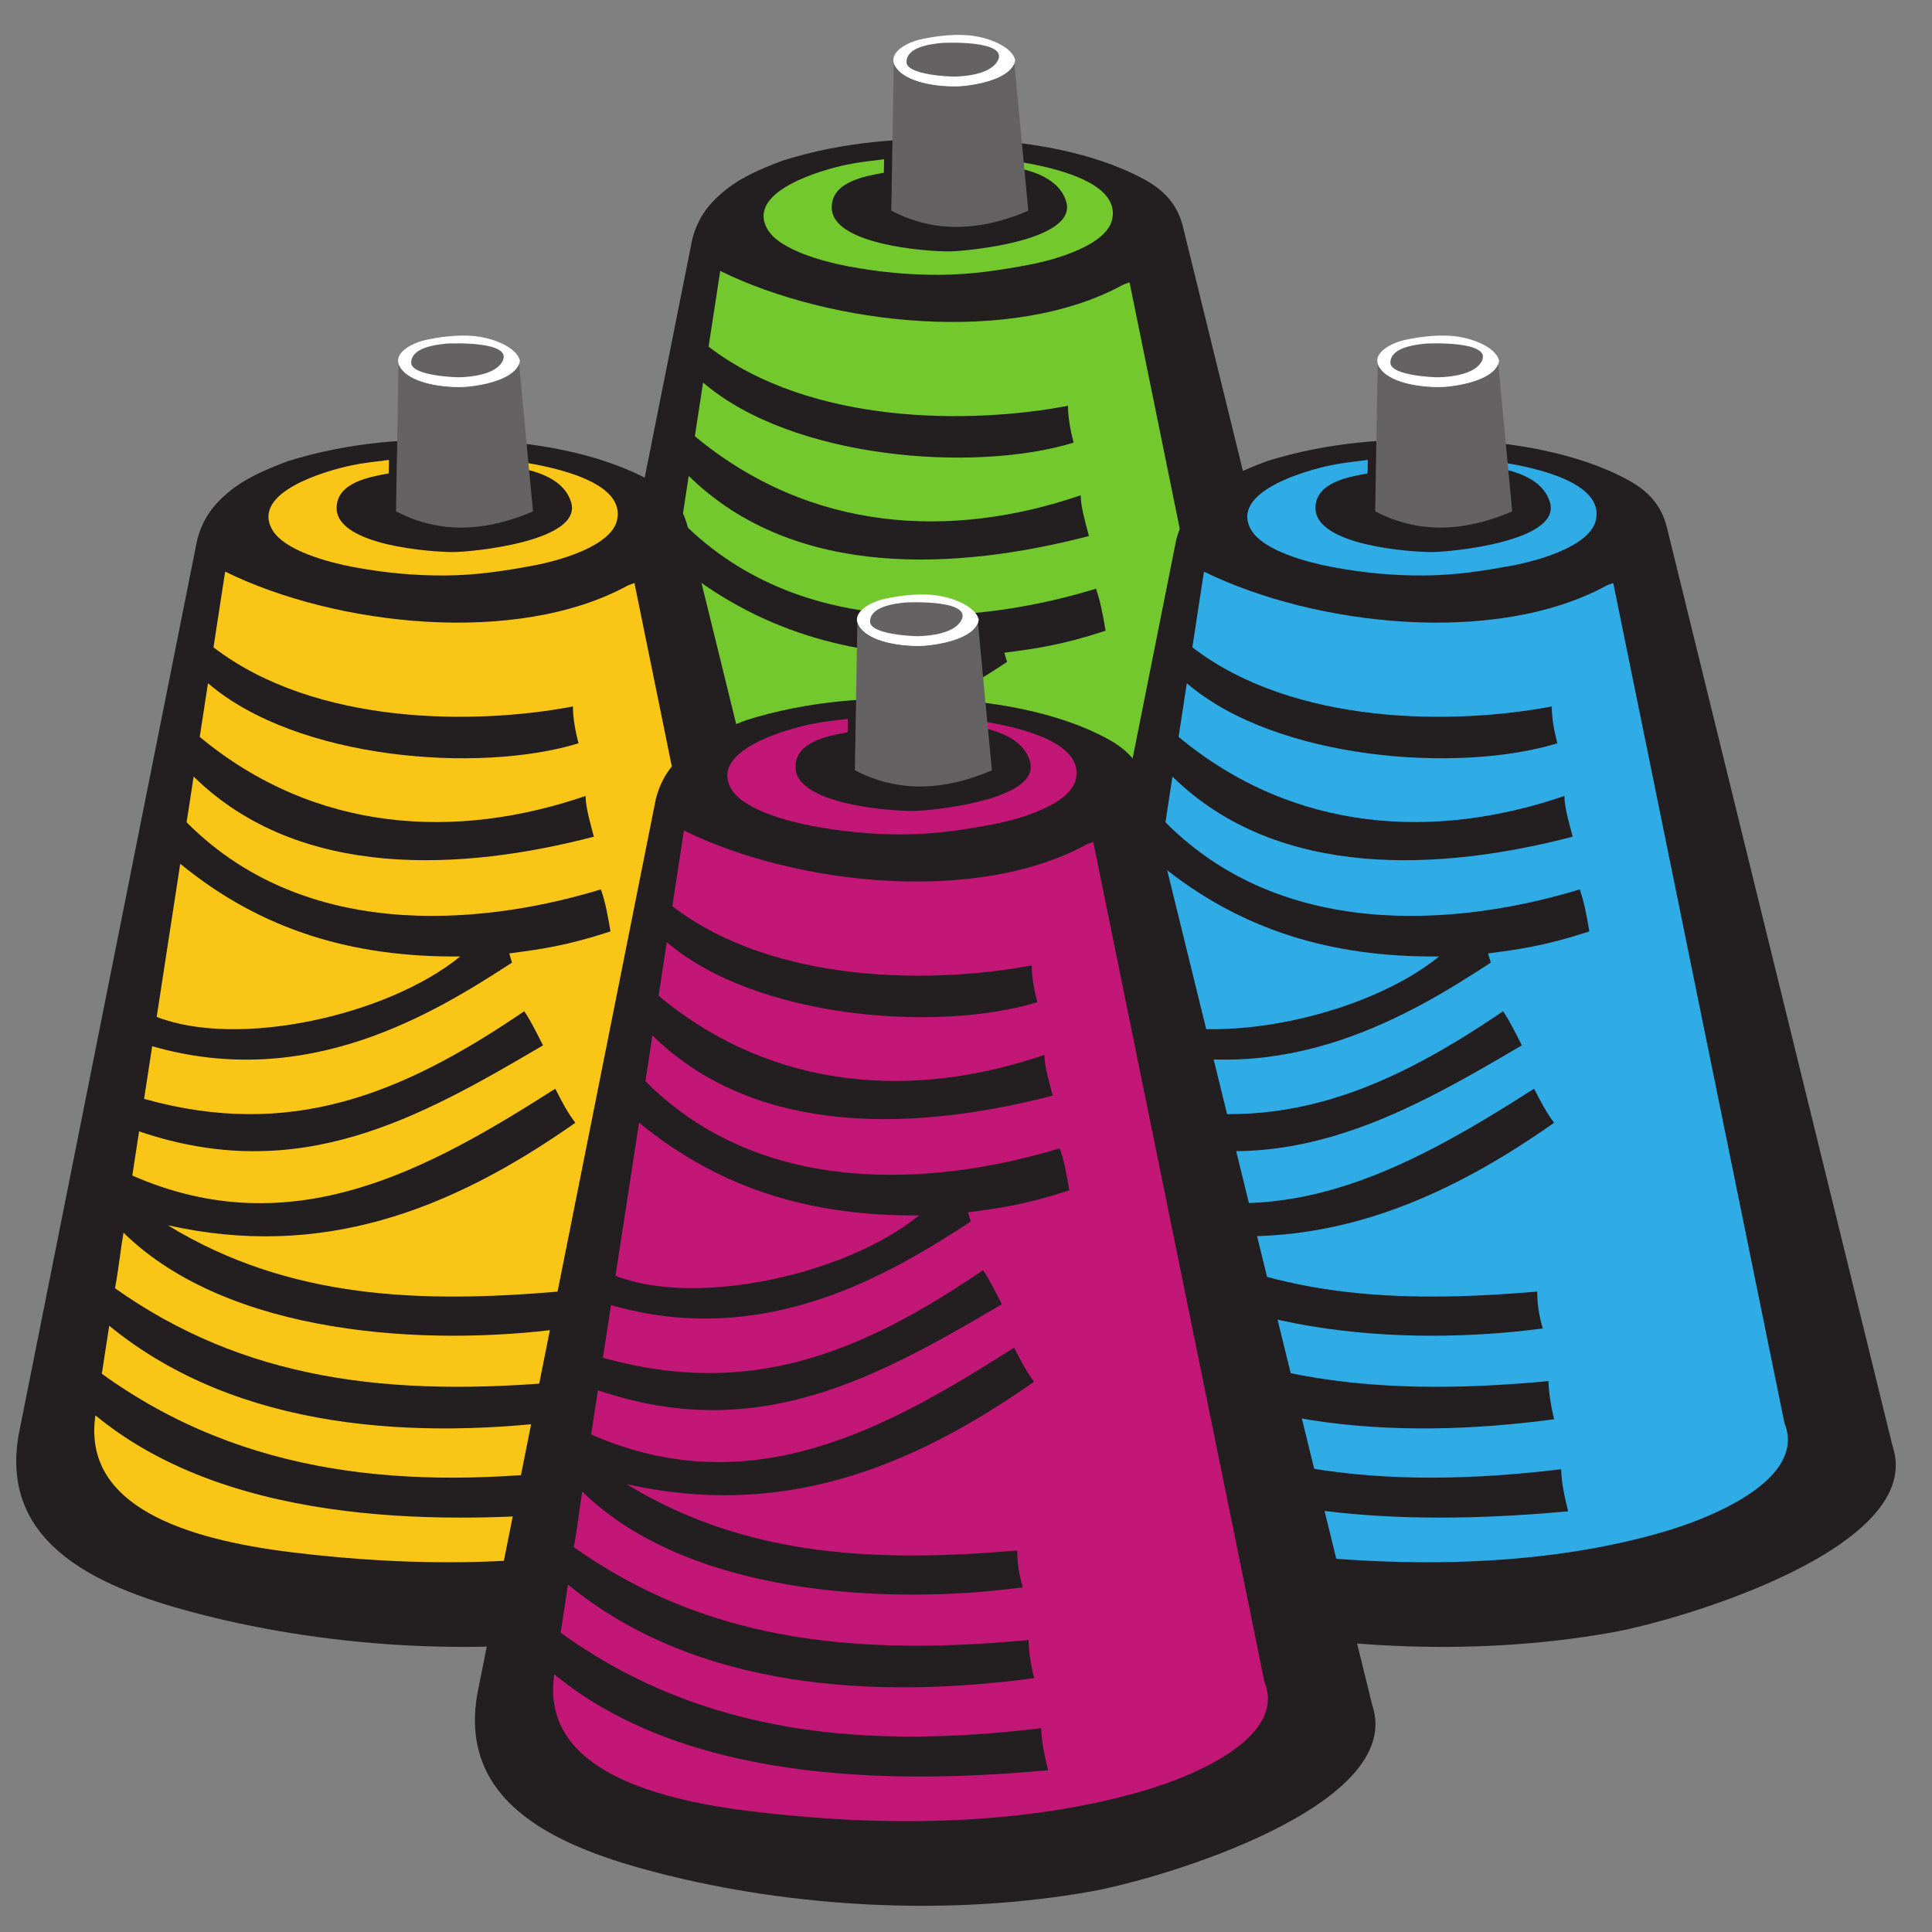
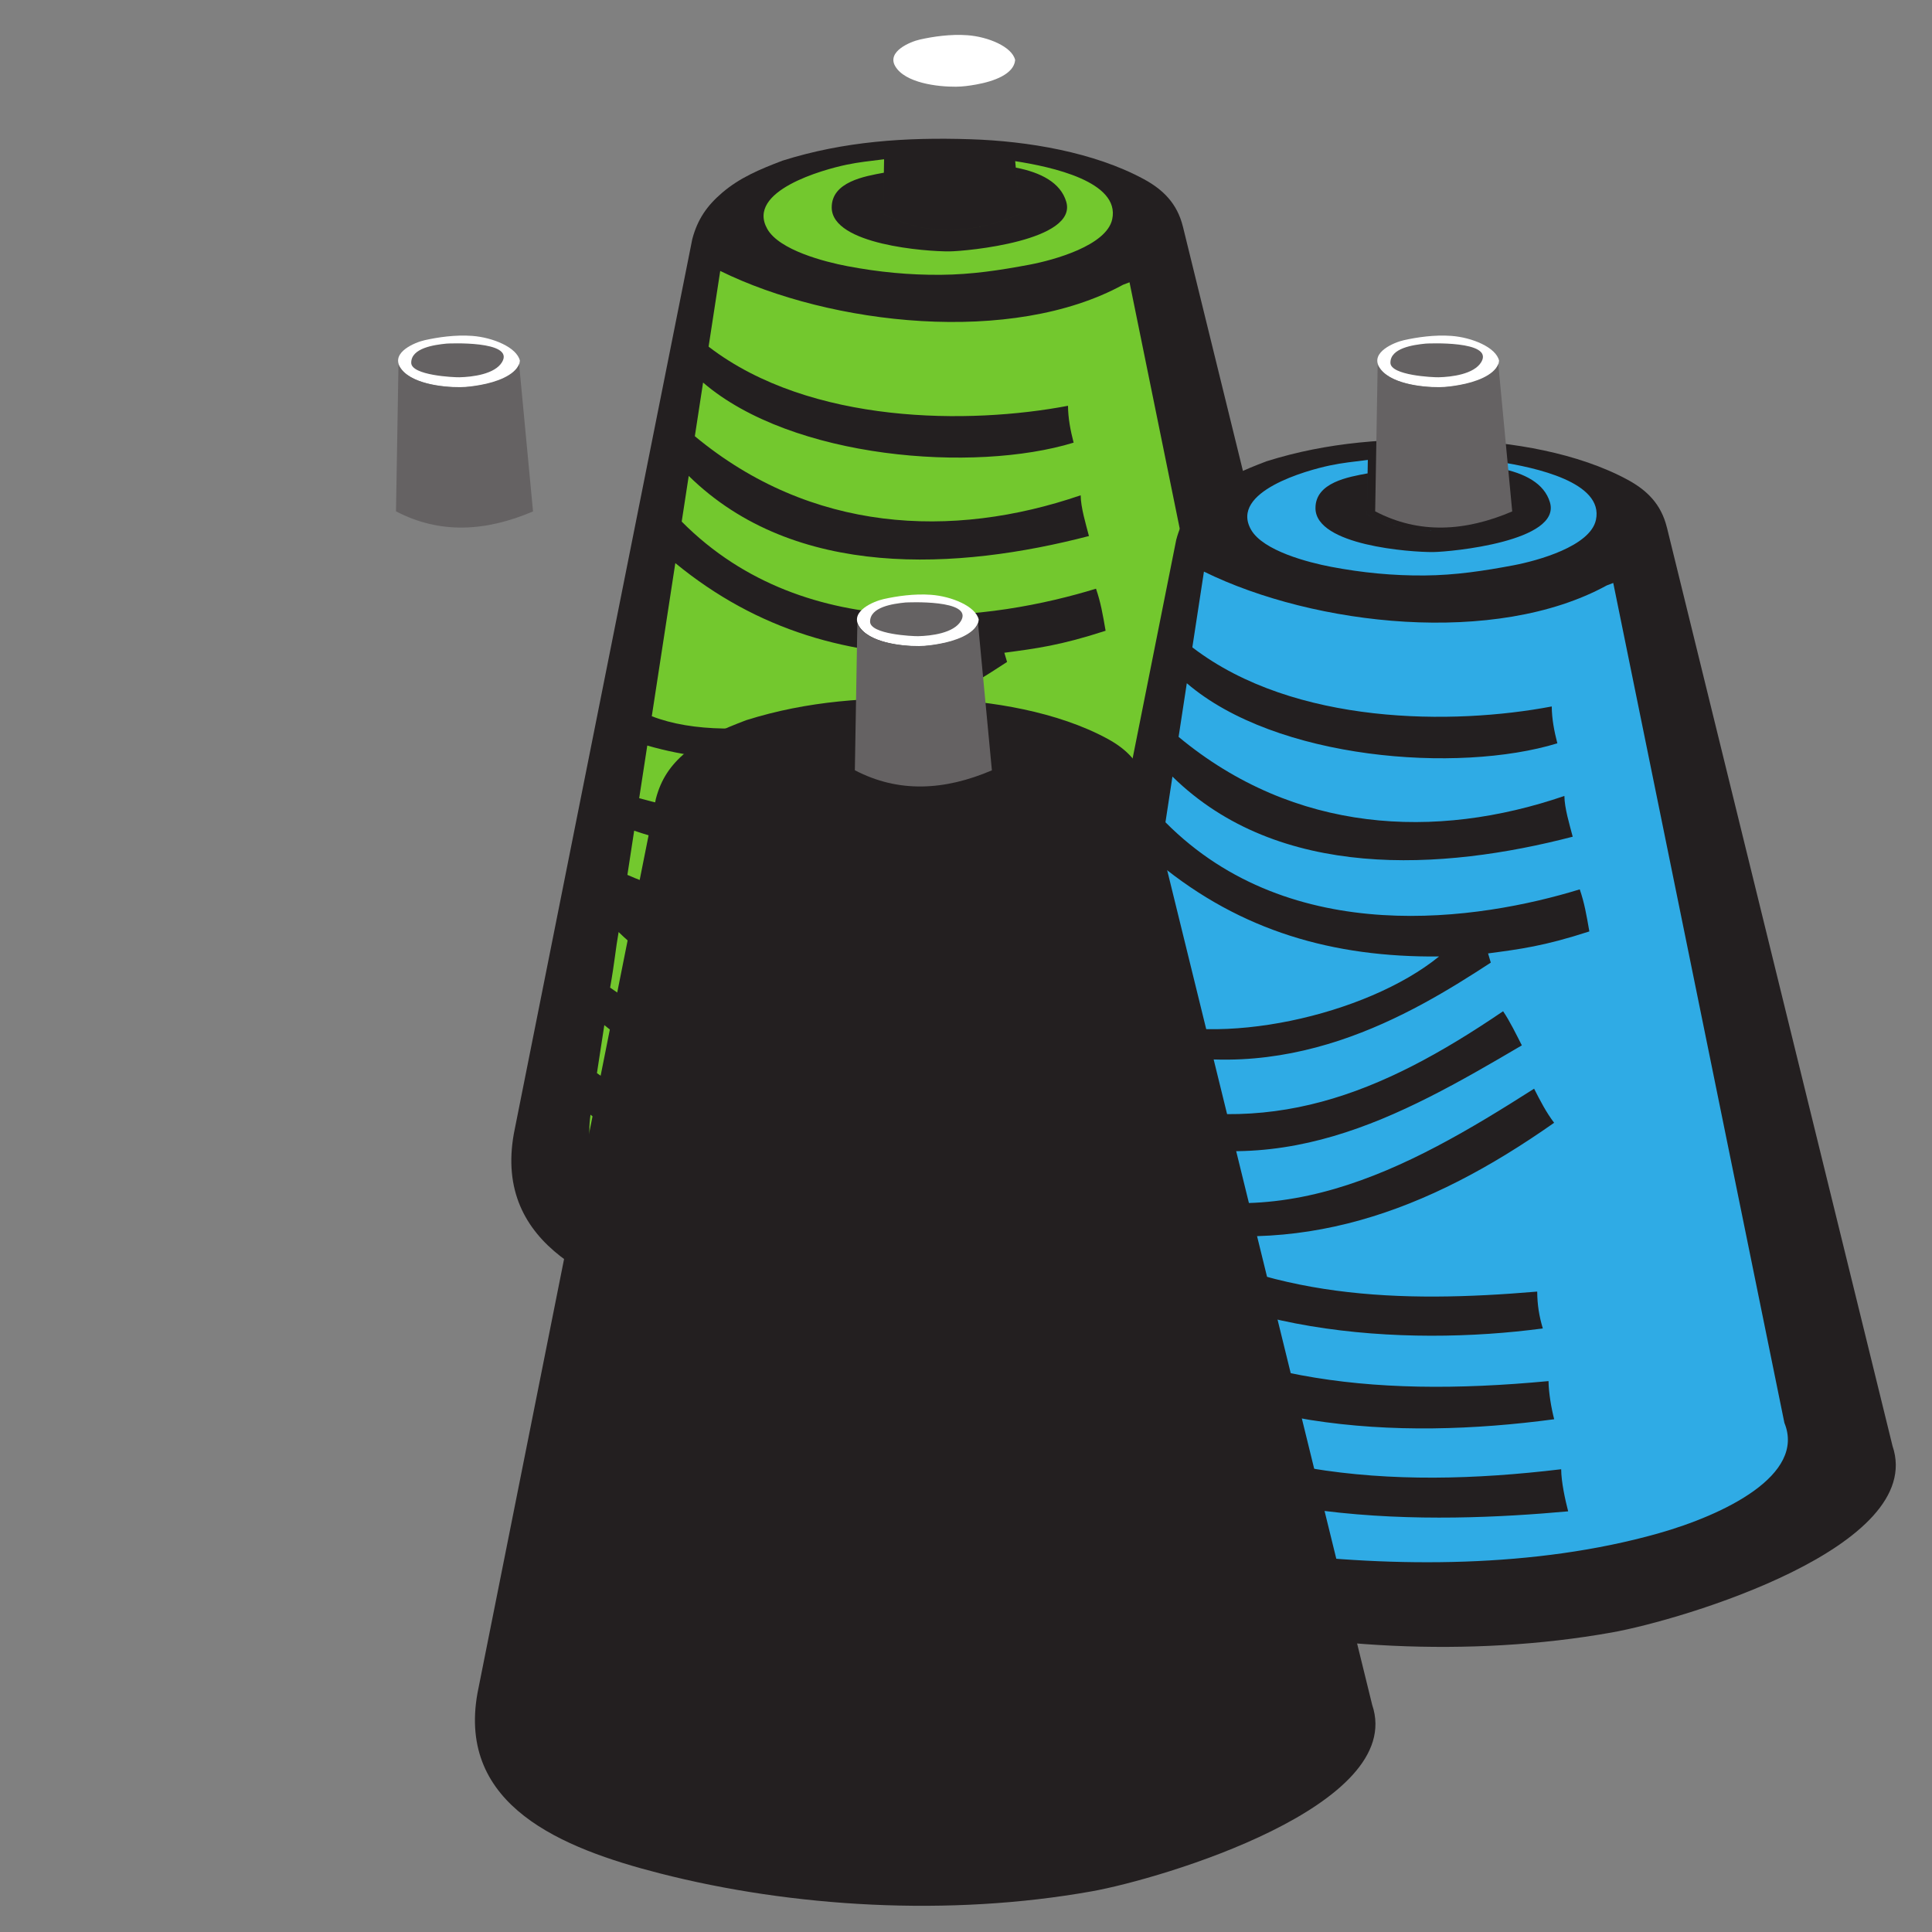
<svg xmlns="http://www.w3.org/2000/svg" version="1.1" width="192" height="192">
  <rect width="100%" height="100%" fill="#808080" stroke="none" />
  <svg version="1.1" width="192" height="192" viewBox="0 0 192 192" xml:space="preserve">
    <desc>Created with Fabric.js 3.6.6</desc>
    <defs>
</defs>
    <g transform="matrix(1.66 0 0 1.66 95 96.43)">
      <g style="">
        <g transform="matrix(0.17 0 0 -0.17 0.34 -13.64)">
          <path style="stroke: none; stroke-width: 1; stroke-dasharray: none; stroke-linecap: butt; stroke-dashoffset: 0; stroke-linejoin: miter; stroke-miterlimit: 4; fill: rgb(35,31,32); fill-rule: evenodd; opacity: 1;" transform=" translate(-157.68, -212.2)" d="M 62.832 389.465 L 0 74.481 C -7.125 34.812 29.758 19.836 64.137 11.035 C 110.934 -0.969 166.195 -4.27 216.285 4.676 C 241.129 9.109 327.141 34.797 315.094 70.344 L 235.645 393.73 v 0.004 l -0.032 0.11 c -2.008 8.183 -6.965 13.058 -13.84 16.781 c -17.437 9.414 -40.718 13.375 -61.054 14.012 c -22.727 0.734 -44.453 -0.711 -66.094 -7.532 c -8.18 -3.113 -15.117 -6.046 -21.262 -11.296 c -5.399 -4.614 -8.691 -9.403 -10.531 -16.344 v 0" stroke-linecap="round" />
        </g>
        <g transform="matrix(0.17 0 0 -0.17 -0.55 -15.56)">
          <path style="stroke: none; stroke-width: 1; stroke-dasharray: none; stroke-linecap: butt; stroke-dashoffset: 0; stroke-linejoin: miter; stroke-miterlimit: 4; fill: rgb(115,200,46); fill-rule: evenodd; opacity: 1;" transform=" translate(-151.74, -223.68)" d="m 231.793 39.695 c 23.418 6.606 52.113 20.586 44.59 38.969 l -60.278 295.785 l -2.281 -0.871 c -39.097 -21.41 -102.945 -14.297 -141.855 4.867 l -4.094 -26.632 l 0.184 -0.176 c 35.843 -27.36 91.8 -27.258 126.382 -20.68 c 0.036 -4.43 0.864 -8.66 1.977 -12.98 c -34.977 -10.707 -99.117 -5.789 -130.488 21.16 l -2.902 -18.895 c 40.856 -33.918 90.496 -36.355 135.875 -20.801 c 0.039 -4.312 1.821 -10.136 2.914 -14.351 C 155.867 273.137 98.269 269.559 60.875 306.262 l -2.473 -16.086 c 44.446 -44.785 110.661 -34.449 145.899 -23.629 c 1.66 -4.848 2.355 -8.871 3.379 -14.813 c -16.075 -5.214 -24.383 -6.234 -35.66 -7.746 l 0.96 -3.242 C 145.043 222.551 100.785 195.594 46.277 211.309 l -2.848 -18.547 c 51.395 -14.344 90.515 1.371 133.875 30.863 c 2.386 -3.508 4.691 -8.266 6.605 -12.016 C 140.316 185.969 97.984 162.09 41.664 181.328 l -2.387 -15.566 c 56.32 -24.699 104.246 2.082 148.946 30.586 c 2.132 -4.18 4.218 -8.274 7.066 -12.004 C 150.715 153.008 105.473 136.23 51.773 148.262 C 94.496 122.109 141.07 120.801 189.32 124.902 c 0.039 -4.695 0.676 -8.586 1.973 -12.976 c -48.313 -6.488 -118.125 -2.571 -155.106 33.711 c -1.098 -6.164 -1.332 -10.188 -2.996 -19.574 c 45.281 -32.012 95.926 -38.739 160.125 -32.684 c 0.039 -4.016 0.965 -9.551 1.977 -13.438 c -55.395 -7.414 -118.699 -4.25 -164.082 32.872 l -0.062 0.046 l -2.598 -16.902 C 79.309 59.336 137.23 55.066 197.77 62.336 C 197.809 57.871 199.102 51.844 200.219 47.512 C 153.457 43.293 75.281 40.918 26.293 81.309 C 21.582 49.355 57.934 37.715 95.137 33.125 C 139.27 27.668 188.629 27.551 231.793 39.695 Z M 56.152 275.555 L 47.867 221.633 c 28.625 -11.164 81.231 0.387 106.883 21.277 c -37.289 -0.355 -69.691 8.942 -98.598 32.645 z M 149.68 377.082 c 10.863 0.094 20.808 1.606 31.414 3.609 c 8.242 1.575 26.937 6.653 28.922 15.985 c 2.82 13.25 -21.438 18.453 -34.176 20.429 l 1.762 -18.554 c -16.649 -7.11 -32.805 -8.047 -48.254 0.035 v 0 l 0.324 19.187 c -5.285 -0.668 -8.848 -1.007 -13.211 -1.918 c -8.203 -1.707 -35.52 -9.222 -27.91 -22.64 c 4.238 -7.473 20.258 -11.582 28.226 -13.094 c 10.875 -2.066 21.782 -3.141 32.903 -3.039 z m 2.988 8.25 c 6.223 0.059 45.281 3.754 41.137 17.539 c -2.004 6.656 -8.883 10.258 -17.75 11.965 l 1.547 -16.285 c -16.649 -7.11 -32.805 -8.047 -48.254 0.035 v 0 l 0.242 14.453 c -6.656 -1.242 -18.438 -3.16 -18.36 -12.301 c 0.118 -13.07 33.372 -15.476 41.438 -15.406 v 0" stroke-linecap="round" />
        </g>
        <g transform="matrix(0.17 0 0 -0.17 -0.1 -54.45)">
          <path style="stroke: none; stroke-width: 1; stroke-dasharray: none; stroke-linecap: butt; stroke-dashoffset: 0; stroke-linejoin: miter; stroke-miterlimit: 4; fill: rgb(255,255,255); fill-rule: evenodd; opacity: 1;" transform=" translate(-151.54, -451.31)" d="m 152.148 442.188 c 2.422 0.019 4.762 0.351 7.153 0.781 c 6.262 1.125 13.25 3.668 13.679 8.609 c -1.062 4.707 -9.55 8.211 -16.82 8.742 c -5.922 0.434 -12.015 -0.468 -16.711 -1.515 c -3.472 -0.778 -11.715 -4.219 -8.711 -9.387 c 3.473 -5.941 14.992 -7.285 21.41 -7.23 v 0" stroke-linecap="round" />
        </g>
        <g transform="matrix(0.17 0 0 -0.17 0.23 -50.02)">
-           <path style="stroke: none; stroke-width: 1; stroke-dasharray: none; stroke-linecap: butt; stroke-dashoffset: 0; stroke-linejoin: miter; stroke-miterlimit: 4; fill: rgb(101,98,99); fill-rule: evenodd; opacity: 1;" transform=" translate(-153.47, -425.3)" d="m 166.719 451.176 c 4.511 7.691 -19.199 6.515 -19.563 6.48 c -4.383 -0.437 -12.5 -1.558 -12.449 -6.769 c 0.039 -4.442 15.016 -5.133 16.969 -5.09 c 4.558 0.101 12.512 1.066 15.043 5.379 z m -37.371 -52.59 l 0.871 51.609 c 0.09 -0.215 0.187 -0.425 0.316 -0.64 c 3.469 -5.946 14.996 -7.289 21.406 -7.235 c 2.43 0.024 4.762 0.352 7.157 0.782 c 5.586 1.003 11.976 3.324 13.601 7.324 l 4.903 -51.875 c -16.649 -7.11 -32.805 -8.047 -48.254 0.035 v 0 v 0" stroke-linecap="round" />
-         </g>
+           </g>
        <g transform="matrix(0.17 0 0 -0.17 -29.3 4.36)">
-           <path style="stroke: none; stroke-width: 1; stroke-dasharray: none; stroke-linecap: butt; stroke-dashoffset: 0; stroke-linejoin: miter; stroke-miterlimit: 4; fill: rgb(35,31,32); fill-rule: evenodd; opacity: 1;" transform=" translate(-491.79, -212.2)" d="M 396.949 389.465 L 334.109 74.481 c -7.117 -39.668 29.762 -54.645 64.145 -63.445 c 46.797 -12.004 102.055 -15.305 152.141 -6.359 c 24.843 4.434 110.859 30.121 98.808 65.668 l -79.445 323.386 l 0.004 0.004 l -0.032 0.11 c -2.015 8.183 -6.964 13.058 -13.847 16.781 c -17.43 9.414 -40.715 13.375 -61.055 14.012 c -22.723 0.734 -44.445 -0.711 -66.094 -7.532 c -8.171 -3.113 -15.109 -6.046 -21.254 -11.296 c -5.406 -4.614 -8.691 -9.403 -10.531 -16.344 v 0" stroke-linecap="round" />
-         </g>
+           </g>
        <g transform="matrix(0.17 0 0 -0.17 -30.19 2.44)">
-           <path style="stroke: none; stroke-width: 1; stroke-dasharray: none; stroke-linecap: butt; stroke-dashoffset: 0; stroke-linejoin: miter; stroke-miterlimit: 4; fill: rgb(249,197,22); fill-rule: evenodd; opacity: 1;" transform=" translate(-485.85, -223.68)" d="m 565.902 39.695 c 23.422 6.606 52.121 20.586 44.59 38.969 l -60.273 295.785 l -2.285 -0.871 c -39.09 -21.41 -102.946 -14.297 -141.848 4.867 l -4.098 -26.632 l 0.184 -0.176 c 35.848 -27.36 91.805 -27.258 126.387 -20.68 c 0.035 -4.43 0.855 -8.66 1.968 -12.98 c -34.976 -10.707 -99.117 -5.789 -130.484 21.16 l -2.902 -18.895 c 40.859 -33.918 90.5 -36.355 135.871 -20.801 c 0.047 -4.312 1.824 -10.136 2.918 -14.351 c -45.95 -11.953 -103.543 -15.531 -140.942 21.172 l -2.472 -16.086 c 44.449 -44.785 110.66 -34.449 145.898 -23.629 c 1.66 -4.848 2.356 -8.871 3.379 -14.813 c -16.07 -5.214 -24.379 -6.234 -35.66 -7.746 l 0.961 -3.242 C 479.16 222.551 434.898 195.594 380.391 211.309 l -2.852 -18.547 c 51.402 -14.344 90.524 1.371 133.883 30.863 c 2.383 -3.508 4.691 -8.266 6.601 -12.016 c -43.589 -25.64 -85.921 -49.519 -142.242 -30.281 l -2.39 -15.566 c 56.316 -24.699 104.25 2.082 148.949 30.586 c 2.133 -4.18 4.219 -8.274 7.062 -12.004 c -44.574 -31.336 -89.812 -48.114 -143.519 -36.082 c 42.726 -26.153 89.305 -27.461 137.555 -23.36 c 0.035 -4.695 0.671 -8.586 1.972 -12.976 c -48.32 -6.488 -118.125 -2.571 -155.113 33.711 c -1.098 -6.164 -1.332 -10.188 -2.988 -19.574 c 45.281 -32.012 95.921 -38.739 160.125 -32.684 c 0.031 -4.016 0.964 -9.551 1.968 -13.438 c -55.386 -7.414 -118.695 -4.25 -164.074 32.872 l -0.07 0.046 l -2.598 -16.902 c 50.762 -36.621 108.688 -40.891 169.227 -33.621 c 0.031 -4.465 1.328 -10.492 2.449 -14.824 c -46.77 -4.219 -124.938 -6.594 -173.93 33.797 c -4.715 -31.953 31.641 -43.594 68.848 -48.184 c 44.125 -5.457 93.492 -5.574 136.648 6.57 z M 390.27 275.555 L 381.977 221.633 c 28.628 -11.164 81.238 0.387 106.886 21.277 c -37.285 -0.355 -69.687 8.942 -98.593 32.645 z m 93.523 101.527 c 10.859 0.094 20.812 1.606 31.418 3.609 c 8.242 1.575 26.934 6.653 28.914 15.985 c 2.828 13.25 -21.43 18.453 -34.168 20.429 l 1.758 -18.554 c -16.649 -7.11 -32.809 -8.047 -48.254 0.035 v 0 l 0.324 19.187 c -5.289 -0.668 -8.847 -1.007 -13.215 -1.918 c -8.203 -1.707 -35.515 -9.222 -27.91 -22.64 c 4.242 -7.473 20.266 -11.582 28.235 -13.094 c 10.867 -2.066 21.781 -3.141 32.898 -3.039 z m 2.984 8.25 c 6.227 0.059 45.289 3.754 41.145 17.539 c -2.004 6.656 -8.891 10.258 -17.754 11.965 l 1.547 -16.285 c -16.649 -7.11 -32.809 -8.047 -48.254 0.035 v 0 l 0.246 14.453 c -6.656 -1.242 -18.441 -3.16 -18.359 -12.301 c 0.117 -13.07 33.367 -15.476 41.429 -15.406 v 0" stroke-linecap="round" />
-         </g>
+           </g>
        <g transform="matrix(0.17 0 0 -0.17 -29.75 -36.45)">
          <path style="stroke: none; stroke-width: 1; stroke-dasharray: none; stroke-linecap: butt; stroke-dashoffset: 0; stroke-linejoin: miter; stroke-miterlimit: 4; fill: rgb(255,255,255); fill-rule: evenodd; opacity: 1;" transform=" translate(-485.65, -451.31)" d="m 486.262 442.188 c 2.426 0.019 4.758 0.351 7.152 0.781 c 6.258 1.125 13.246 3.668 13.68 8.609 c -1.063 4.707 -9.555 8.211 -16.821 8.742 c -5.921 0.434 -12.015 -0.468 -16.71 -1.515 c -3.469 -0.778 -11.711 -4.219 -8.715 -9.387 c 3.476 -5.941 15 -7.285 21.414 -7.23 v 0" stroke-linecap="round" />
        </g>
        <g transform="matrix(0.17 0 0 -0.17 -29.42 -32.02)">
          <path style="stroke: none; stroke-width: 1; stroke-dasharray: none; stroke-linecap: butt; stroke-dashoffset: 0; stroke-linejoin: miter; stroke-miterlimit: 4; fill: rgb(101,98,99); fill-rule: evenodd; opacity: 1;" transform=" translate(-487.59, -425.3)" d="m 500.836 451.176 c 4.508 7.691 -19.199 6.515 -19.566 6.48 c -4.379 -0.437 -12.497 -1.558 -12.446 -6.769 c 0.039 -4.442 15.008 -5.133 16.961 -5.09 c 4.567 0.101 12.52 1.066 15.051 5.379 z m -37.375 -52.59 l 0.875 51.609 c 0.09 -0.215 0.184 -0.425 0.312 -0.64 c 3.465 -5.946 14.997 -7.289 21.407 -7.235 c 2.425 0.024 4.761 0.352 7.16 0.782 c 5.578 1.003 11.976 3.324 13.598 7.324 l 4.902 -51.875 c -16.649 -7.11 -32.809 -8.047 -48.254 0.035 v 0 v 0" stroke-linecap="round" />
        </g>
        <g transform="matrix(0.17 0 0 -0.17 29.31 4.36)">
          <path style="stroke: none; stroke-width: 1; stroke-dasharray: none; stroke-linecap: butt; stroke-dashoffset: 0; stroke-linejoin: miter; stroke-miterlimit: 4; fill: rgb(35,31,32); fill-rule: evenodd; opacity: 1;" transform=" translate(-827.37, -212.2)" d="M 732.539 389.465 L 669.695 74.481 C 662.574 34.812 699.453 19.836 733.828 11.035 C 780.625 -0.969 835.898 -4.27 885.977 4.676 C 910.82 9.109 996.836 34.797 984.785 70.344 L 905.352 393.73 v 0.004 l -0.039 0.11 c -2.012 8.183 -6.973 13.058 -13.848 16.781 c -17.422 9.414 -40.703 13.375 -61.055 14.012 c -22.715 0.734 -44.453 -0.711 -66.094 -7.532 c -8.164 -3.113 -15.117 -6.046 -21.25 -11.296 c -5.41 -4.614 -8.691 -9.403 -10.527 -16.344 v 0" stroke-linecap="round" />
        </g>
        <g transform="matrix(0.17 0 0 -0.17 28.41 2.44)">
          <path style="stroke: none; stroke-width: 1; stroke-dasharray: none; stroke-linecap: butt; stroke-dashoffset: 0; stroke-linejoin: miter; stroke-miterlimit: 4; fill: rgb(47,171,229); fill-rule: evenodd; opacity: 1;" transform=" translate(-821.44, -223.68)" d="m 901.484 39.695 c 23.418 6.606 52.129 20.586 44.59 38.969 l -60.273 295.785 l -2.285 -0.871 c -39.082 -21.41 -102.93 -14.297 -141.856 4.867 l -4.082 -26.632 l 0.176 -0.176 c 35.84 -27.36 91.797 -27.258 126.387 -20.68 c 0.039 -4.43 0.859 -8.66 1.972 -12.98 c -34.98 -10.707 -99.121 -5.789 -130.488 21.16 l -2.891 -18.895 c 40.84 -33.918 90.489 -36.355 135.86 -20.801 c 0.039 -4.312 1.836 -10.136 2.929 -14.351 c -45.957 -11.953 -103.554 -15.531 -140.957 21.172 l -2.461 -16.086 c 44.434 -44.785 110.665 -34.449 145.899 -23.629 c 1.66 -4.848 2.344 -8.871 3.379 -14.813 c -16.074 -5.214 -24.395 -6.234 -35.664 -7.746 l 0.957 -3.242 c -27.93 -18.195 -72.188 -45.152 -126.699 -29.437 l -2.852 -18.547 c 51.406 -14.344 90.527 1.371 133.887 30.863 c 2.383 -3.508 4.687 -8.266 6.601 -12.016 c -43.593 -25.64 -85.937 -49.519 -142.246 -30.281 l -2.383 -15.566 c 56.309 -24.699 104.239 2.082 148.946 30.586 c 2.129 -4.18 4.218 -8.274 7.05 -12.004 c -44.57 -31.336 -89.804 -48.114 -143.515 -36.082 c 42.734 -26.153 89.297 -27.461 137.558 -23.36 c 0.04 -4.695 0.665 -8.586 1.973 -12.976 c -48.32 -6.488 -118.125 -2.571 -155.117 33.711 c -1.094 -6.164 -1.328 -10.188 -2.988 -19.574 c 45.273 -32.012 95.918 -38.739 160.117 -32.684 c 0.039 -4.016 0.976 -9.551 1.992 -13.438 c -55.41 -7.414 -118.711 -4.25 -164.082 32.872 l -0.078 0.046 l -2.598 -16.902 C 749.004 59.336 806.934 55.066 867.461 62.336 C 867.5 57.871 868.809 51.844 869.922 47.512 C 823.164 43.293 744.98 40.918 695.996 81.309 C 691.289 49.355 727.637 37.715 764.844 33.125 c 44.121 -5.457 93.476 -5.574 136.64 6.57 z m -175.625 235.86 l -8.3 -53.922 c 28.632 -11.164 81.23 0.387 106.894 21.277 c -37.285 -0.355 -69.687 8.942 -98.594 32.645 z m 93.516 101.527 c 10.859 0.094 20.82 1.606 31.426 3.609 c 8.242 1.575 26.933 6.653 28.906 15.985 c 2.832 13.25 -21.426 18.453 -34.16 20.429 l 1.758 -18.554 c -16.66 -7.11 -32.813 -8.047 -48.262 0.035 v 0 l 0.332 19.187 c -5.293 -0.668 -8.848 -1.007 -13.223 -1.918 c -8.203 -1.707 -35.507 -9.222 -27.91 -22.64 c 4.238 -7.473 20.274 -11.582 28.242 -13.094 c 10.86 -2.066 21.778 -3.141 32.891 -3.039 z m 2.988 8.25 c 6.231 0.059 45.293 3.754 41.133 17.539 c -1.992 6.656 -8.867 10.258 -17.734 11.965 l 1.543 -16.285 c -16.66 -7.11 -32.813 -8.047 -48.262 0.035 v 0 l 0.254 14.453 c -6.66 -1.242 -18.438 -3.16 -18.359 -12.301 c 0.117 -13.07 33.359 -15.476 41.425 -15.406 v 0" stroke-linecap="round" />
        </g>
        <g transform="matrix(0.17 0 0 -0.17 28.87 -36.45)">
          <path style="stroke: none; stroke-width: 1; stroke-dasharray: none; stroke-linecap: butt; stroke-dashoffset: 0; stroke-linejoin: miter; stroke-miterlimit: 4; fill: rgb(255,255,255); fill-rule: evenodd; opacity: 1;" transform=" translate(-821.23, -451.31)" d="m 821.855 442.188 c 2.422 0.019 4.747 0.351 7.149 0.781 c 6.25 1.125 13.242 3.668 13.672 8.609 c -1.055 4.707 -9.551 8.211 -16.817 8.742 c -5.918 0.434 -12.011 -0.468 -16.718 -1.515 c -3.457 -0.778 -11.7 -4.219 -8.711 -9.387 c 3.476 -5.941 15 -7.285 21.425 -7.23 v 0" stroke-linecap="round" />
        </g>
        <g transform="matrix(0.17 0 0 -0.17 29.2 -32.02)">
          <path style="stroke: none; stroke-width: 1; stroke-dasharray: none; stroke-linecap: butt; stroke-dashoffset: 0; stroke-linejoin: miter; stroke-miterlimit: 4; fill: rgb(101,98,99); fill-rule: evenodd; opacity: 1;" transform=" translate(-823.17, -425.3)" d="m 836.426 451.176 c 4.512 7.691 -19.199 6.515 -19.571 6.48 c -4.375 -0.437 -12.5 -1.558 -12.441 -6.769 c 0.039 -4.442 15 -5.133 16.953 -5.09 c 4.571 0.101 12.52 1.066 15.059 5.379 z m -37.383 -52.59 l 0.879 51.609 c 0.078 -0.215 0.176 -0.425 0.312 -0.64 c 3.477 -5.946 15 -7.289 21.407 -7.235 c 2.422 0.024 4.765 0.352 7.148 0.782 c 5.586 1.003 11.992 3.324 13.613 7.324 l 4.903 -51.875 c -16.66 -7.11 -32.813 -8.047 -48.262 0.035 v 0 v 0" stroke-linecap="round" />
        </g>
        <g transform="matrix(0.17 0 0 -0.17 -1.84 19.86)">
          <path style="stroke: none; stroke-width: 1; stroke-dasharray: none; stroke-linecap: butt; stroke-dashoffset: 0; stroke-linejoin: miter; stroke-miterlimit: 4; fill: rgb(35,31,32); fill-rule: evenodd; opacity: 1;" transform=" translate(-1164.29, -212.2)" d="M 1069.45 389.465 L 1006.62 74.481 c -7.128 -39.668 29.75 -54.645 64.12 -63.445 c 46.8 -12.004 102.07 -15.305 152.15 -6.359 c 24.84 4.434 110.86 30.121 98.81 65.668 L 1242.27 393.73 v 0.004 l -0.04 0.11 c -2.02 8.183 -6.98 13.058 -13.85 16.781 c -17.42 9.414 -40.7 13.375 -61.06 14.012 c -22.71 0.734 -44.45 -0.711 -66.09 -7.532 c -8.16 -3.113 -15.1 -6.046 -21.25 -11.296 c -5.41 -4.614 -8.69 -9.403 -10.53 -16.344 v 0" stroke-linecap="round" />
        </g>
        <g transform="matrix(0.17 0 0 -0.17 -2.72 17.94)">
-           <path style="stroke: none; stroke-width: 1; stroke-dasharray: none; stroke-linecap: butt; stroke-dashoffset: 0; stroke-linejoin: miter; stroke-miterlimit: 4; fill: rgb(195,23,119); fill-rule: evenodd; opacity: 1;" transform=" translate(-1158.36, -223.68)" d="m 1238.4 39.695 c 23.42 6.606 52.13 20.586 44.59 38.969 l -60.28 295.785 l -2.28 -0.871 c -39.08 -21.41 -102.93 -14.297 -141.86 4.867 l -4.08 -26.632 l 0.18 -0.176 c 35.86 -27.36 91.79 -27.258 126.38 -20.68 c 0.04 -4.43 0.86 -8.66 1.98 -12.98 c -34.98 -10.707 -99.12 -5.789 -130.49 21.16 l -2.89 -18.895 c 40.86 -33.918 90.49 -36.355 135.86 -20.801 c 0.04 -4.312 1.83 -10.136 2.93 -14.351 c -45.96 -11.953 -103.56 -15.531 -140.96 21.172 l -2.46 -16.086 c 44.45 -44.785 110.66 -34.449 145.9 -23.629 c 1.66 -4.848 2.34 -8.871 3.38 -14.813 c -16.08 -5.214 -24.4 -6.234 -35.67 -7.746 l 0.96 -3.242 c -27.93 -18.195 -72.19 -45.152 -126.7 -29.437 l -2.85 -18.547 c 51.41 -14.344 90.53 1.371 133.89 30.863 c 2.38 -3.508 4.68 -8.266 6.6 -12.016 c -43.6 -25.64 -85.94 -49.519 -142.25 -30.281 l -2.38 -15.566 c 56.31 -24.699 104.24 2.082 148.94 30.586 c 2.13 -4.18 4.22 -8.274 7.05 -12.004 c -44.57 -31.336 -89.8 -48.114 -143.51 -36.082 c 42.73 -26.153 89.32 -27.461 137.56 -23.36 c 0.04 -4.695 0.68 -8.586 1.97 -12.976 c -48.32 -6.488 -118.12 -2.571 -155.12 33.711 c -1.09 -6.164 -1.33 -10.188 -2.99 -19.574 c 45.3 -32.012 95.92 -38.739 160.12 -32.684 c 0.04 -4.016 0.98 -9.551 1.99 -13.438 c -55.41 -7.414 -118.71 -4.25 -164.08 32.872 l -0.08 0.046 l -2.59 -16.902 c 50.76 -36.621 108.69 -40.891 169.22 -33.621 c 0.03 -4.465 1.34 -10.492 2.46 -14.824 c -46.76 -4.219 -124.95 -6.594 -173.93 33.797 c -4.71 -31.953 31.64 -43.594 68.85 -48.184 c 44.12 -5.457 93.47 -5.574 136.64 6.57 z m -175.63 235.86 l -8.3 -53.922 c 28.64 -11.164 81.23 0.387 106.9 21.277 c -37.29 -0.355 -69.69 8.942 -98.6 32.645 z m 93.52 101.527 c 10.86 0.094 20.82 1.606 31.42 3.609 c 8.25 1.575 26.94 6.653 28.91 15.985 c 2.83 13.25 -21.42 18.453 -34.16 20.429 l 1.76 -18.554 c -16.66 -7.11 -32.81 -8.047 -48.26 0.035 v 0 l 0.33 19.187 c -5.29 -0.668 -8.85 -1.007 -13.22 -1.918 c -8.21 -1.707 -35.51 -9.222 -27.91 -22.64 c 4.23 -7.473 20.27 -11.582 28.24 -13.094 c 10.86 -2.066 21.78 -3.141 32.89 -3.039 z m 2.99 8.25 c 6.23 0.059 45.29 3.754 41.13 17.539 c -1.99 6.656 -8.87 10.258 -17.73 11.965 l 1.54 -16.285 c -16.66 -7.11 -32.81 -8.047 -48.26 0.035 v 0 l 0.25 14.453 c -6.66 -1.242 -18.44 -3.16 -18.36 -12.301 c 0.12 -13.07 33.36 -15.476 41.43 -15.406 v 0" stroke-linecap="round" />
-         </g>
+           </g>
        <g transform="matrix(0.17 0 0 -0.17 -2.28 -20.95)">
          <path style="stroke: none; stroke-width: 1; stroke-dasharray: none; stroke-linecap: butt; stroke-dashoffset: 0; stroke-linejoin: miter; stroke-miterlimit: 4; fill: rgb(255,255,255); fill-rule: evenodd; opacity: 1;" transform=" translate(-1158.15, -451.31)" d="m 1158.77 442.188 c 2.42 0.019 4.75 0.351 7.15 0.781 c 6.25 1.125 13.24 3.668 13.67 8.609 c -1.05 4.707 -9.55 8.211 -16.82 8.742 c -5.91 0.434 -12.01 -0.468 -16.7 -1.515 c -3.47 -0.778 -11.71 -4.219 -8.73 -9.387 c 3.48 -5.941 15 -7.285 21.43 -7.23 v 0" stroke-linecap="round" />
        </g>
        <g transform="matrix(0.17 0 0 -0.17 -1.95 -16.52)">
          <path style="stroke: none; stroke-width: 1; stroke-dasharray: none; stroke-linecap: butt; stroke-dashoffset: 0; stroke-linejoin: miter; stroke-miterlimit: 4; fill: rgb(101,98,99); fill-rule: evenodd; opacity: 1;" transform=" translate(-1160.09, -425.3)" d="m 1173.34 451.176 c 4.51 7.691 -19.2 6.515 -19.57 6.48 c -4.38 -0.437 -12.5 -1.558 -12.44 -6.769 c 0.04 -4.442 15 -5.133 16.95 -5.09 c 4.57 0.101 12.52 1.066 15.06 5.379 z m -37.38 -52.59 l 0.88 51.609 c 0.07 -0.215 0.19 -0.425 0.31 -0.64 c 3.48 -5.946 15 -7.289 21.4 -7.235 c 2.43 0.024 4.77 0.352 7.15 0.782 c 5.59 1.003 12 3.324 13.62 7.324 l 4.9 -51.875 c -16.66 -7.11 -32.81 -8.047 -48.26 0.035 v 0 v 0" stroke-linecap="round" />
        </g>
      </g>
    </g>
  </svg>
  <style>@media (prefers-color-scheme: light) { :root { filter: none; } }
@media (prefers-color-scheme: dark) { :root { filter: none; } }
</style>
</svg>